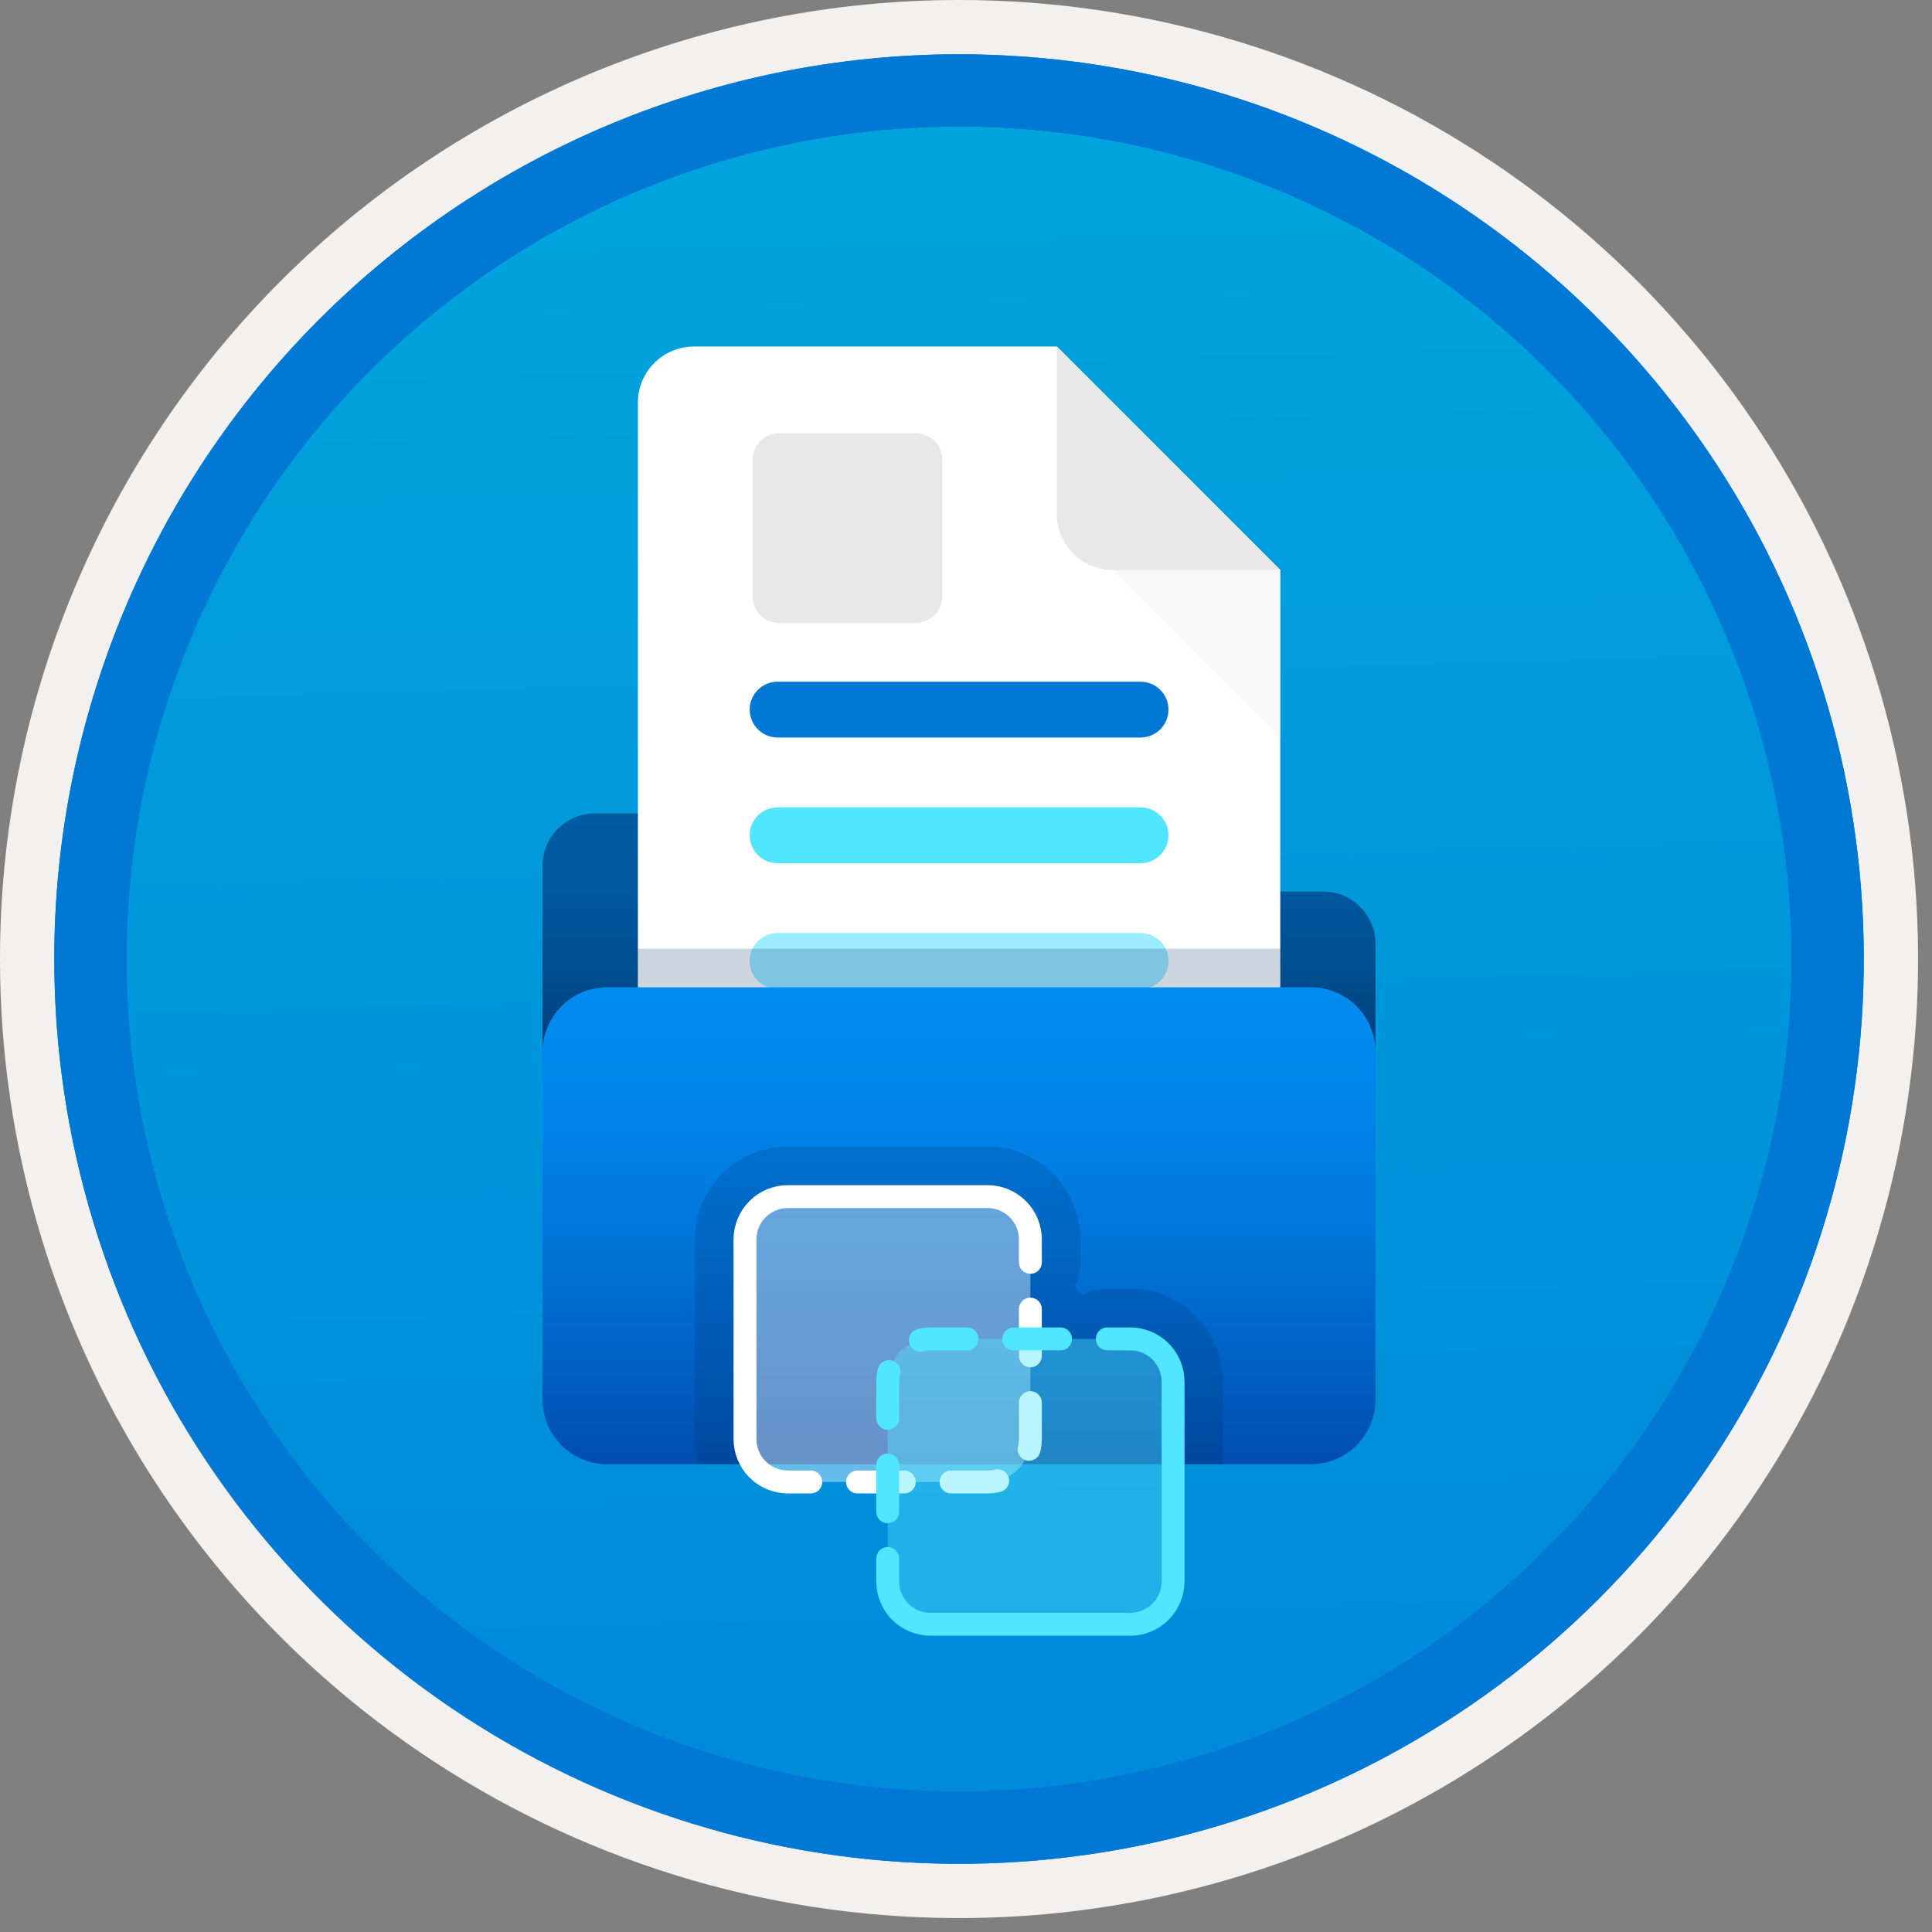
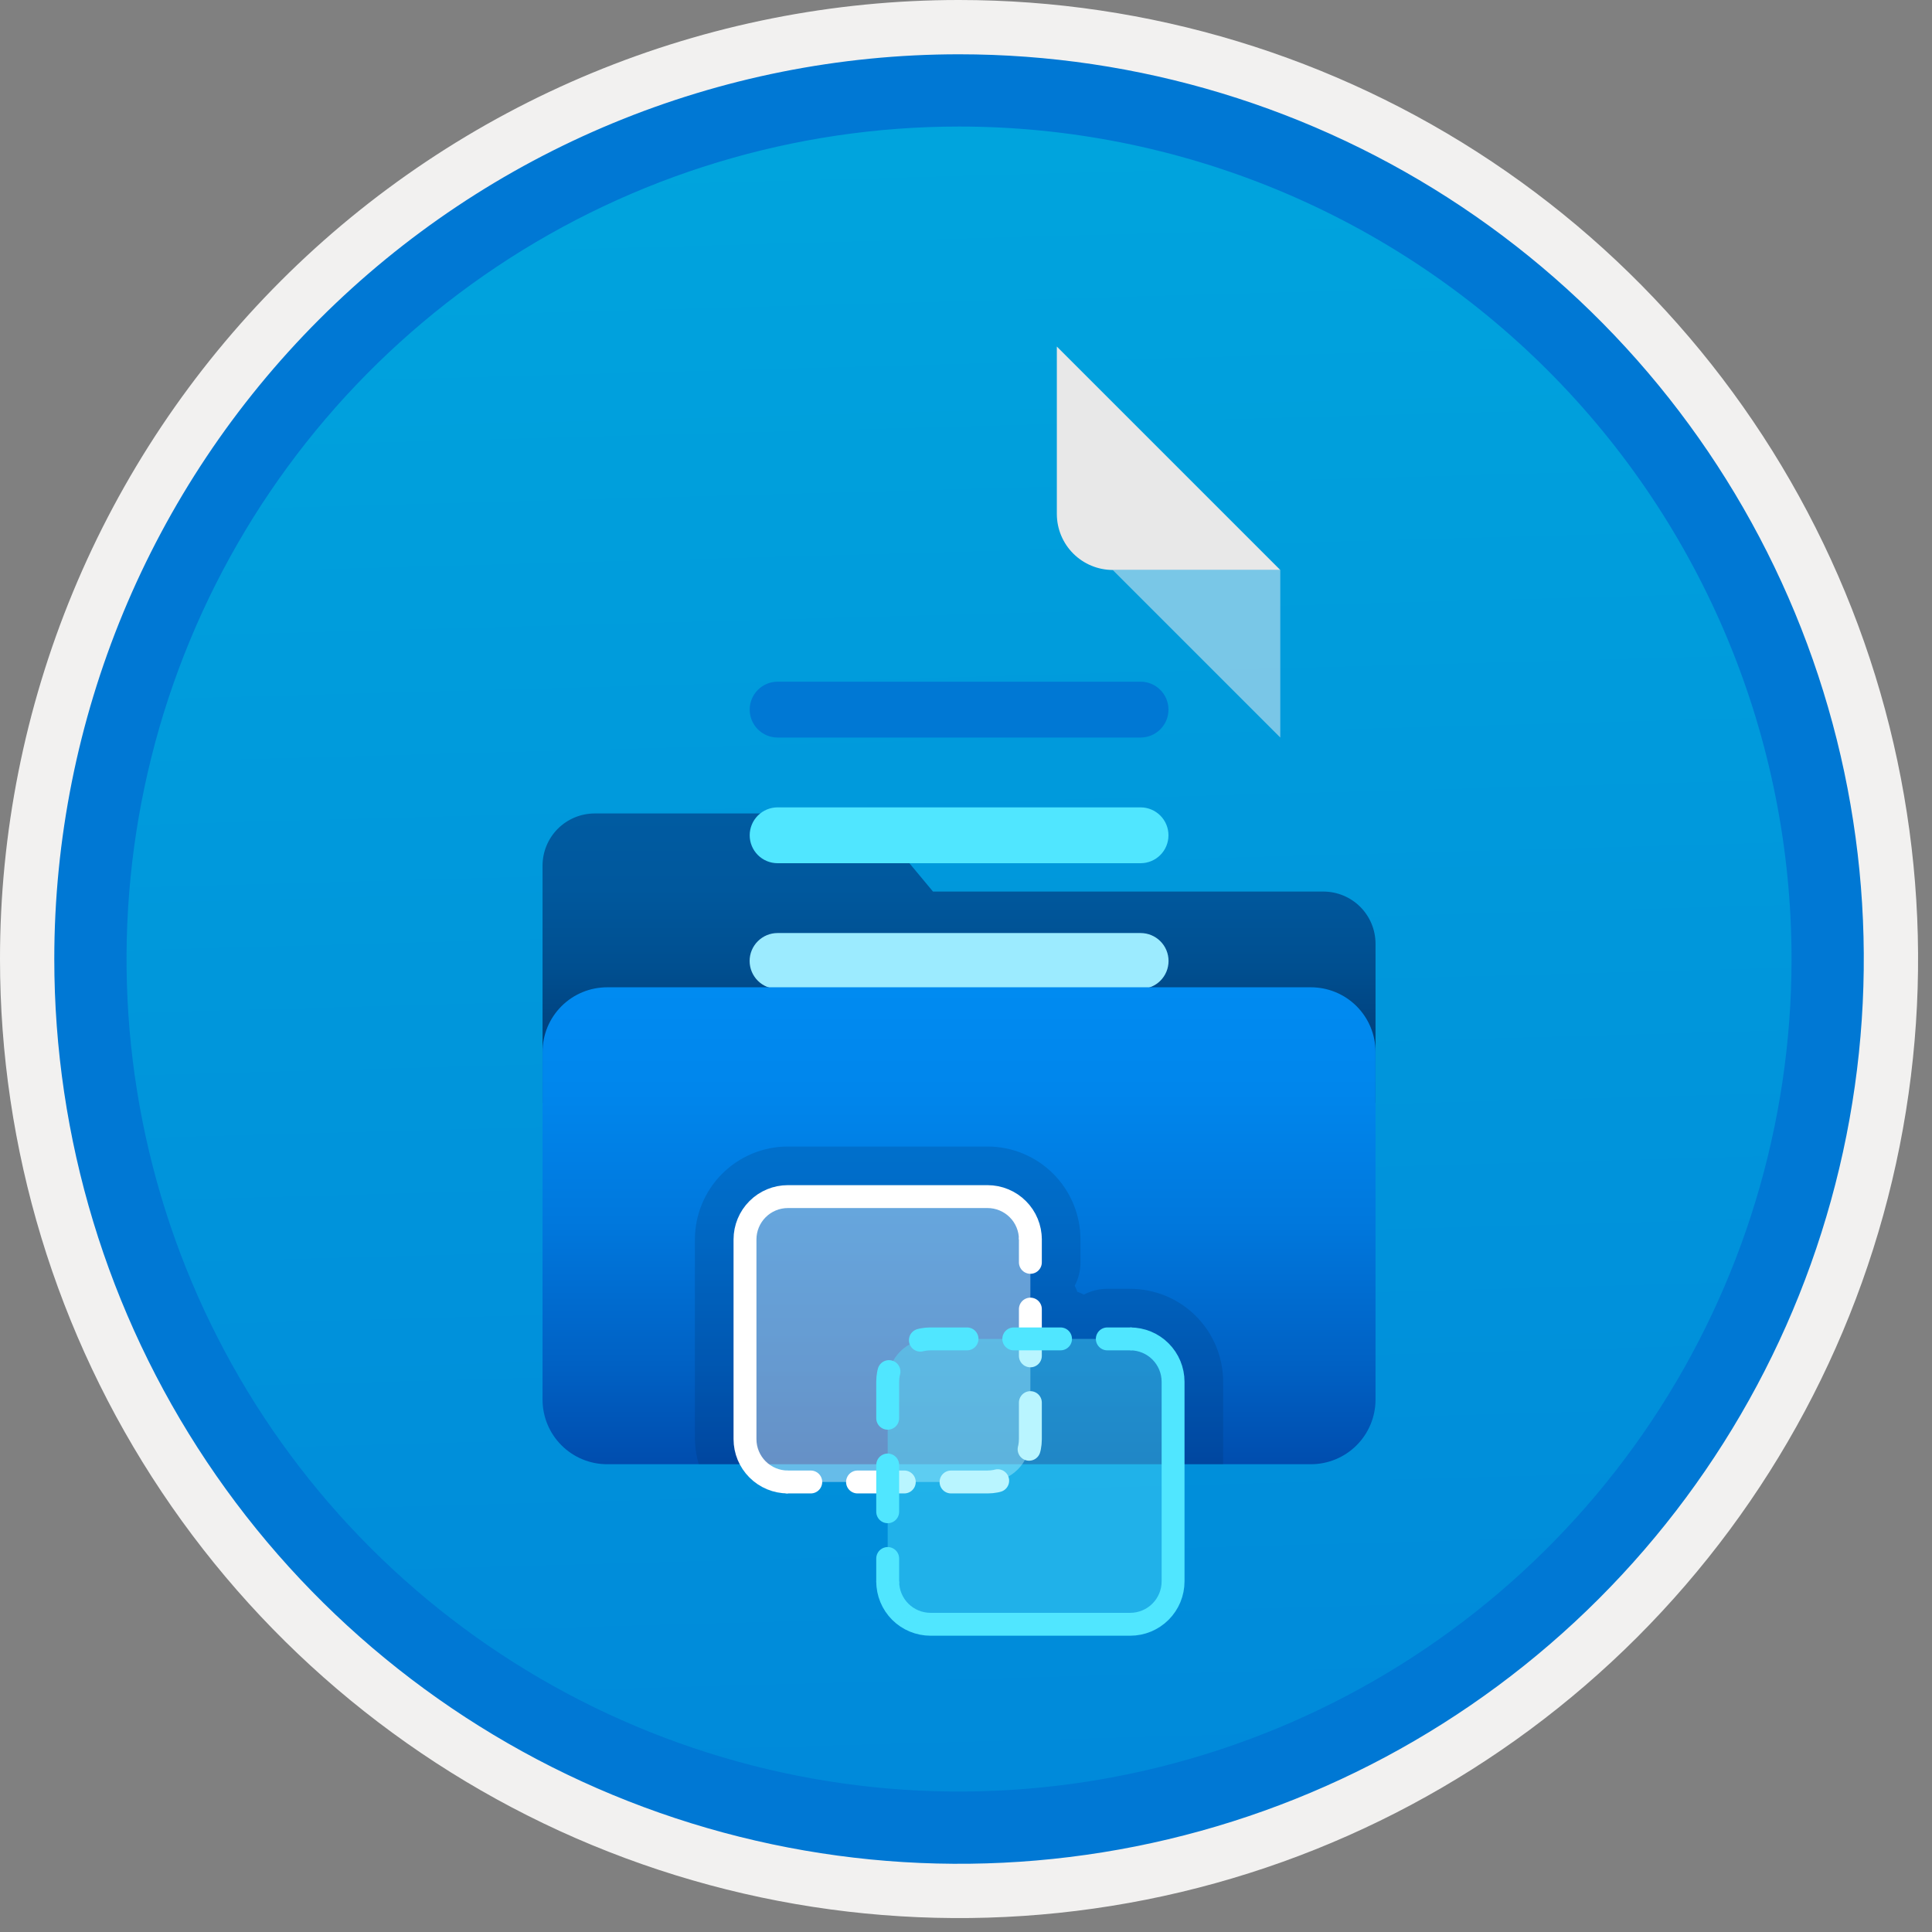
<svg xmlns="http://www.w3.org/2000/svg" width="100" height="100" viewBox="0 0 100 100" fill="none">
  <rect x="0" y="0" width="100" height="100" fill="#808080" stroke="none" />
  <g clip-path="url(#clip0_364_6283)">
    <path d="M49.64 96.45C40.382 96.45 31.332 93.704 23.634 88.561C15.936 83.417 9.936 76.107 6.393 67.553C2.85 59 1.923 49.588 3.73 40.508C5.536 31.427 9.994 23.087 16.54 16.54C23.087 9.994 31.428 5.535 40.508 3.729C49.588 1.923 59 2.85 67.553 6.393C76.107 9.936 83.418 15.936 88.561 23.634C93.705 31.331 96.45 40.382 96.45 49.64C96.451 55.787 95.24 61.874 92.888 67.554C90.535 73.233 87.088 78.394 82.741 82.74C78.394 87.087 73.234 90.535 67.554 92.888C61.875 95.24 55.787 96.45 49.64 96.45V96.45Z" fill="url(#paint0_linear_364_6283)" />
    <path fill-rule="evenodd" clip-rule="evenodd" d="M95.54 49.64C95.54 58.718 92.848 67.592 87.805 75.141C82.761 82.689 75.592 88.572 67.205 92.046C58.818 95.52 49.589 96.429 40.685 94.658C31.782 92.887 23.603 88.515 17.184 82.096C10.765 75.677 6.393 67.498 4.622 58.594C2.851 49.691 3.76 40.462 7.234 32.075C10.708 23.688 16.591 16.519 24.139 11.475C31.688 6.432 40.562 3.74 49.64 3.74C55.668 3.74 61.636 4.927 67.205 7.234C72.774 9.54 77.834 12.921 82.096 17.184C86.359 21.446 89.739 26.506 92.046 32.075C94.353 37.644 95.54 43.612 95.54 49.64V49.64ZM49.64 -0C59.458 -0 69.055 2.911 77.219 8.366C85.382 13.82 91.744 21.573 95.501 30.643C99.258 39.714 100.242 49.695 98.326 59.324C96.411 68.953 91.683 77.798 84.741 84.741C77.799 91.683 68.954 96.411 59.324 98.326C49.695 100.241 39.714 99.258 30.644 95.501C21.573 91.744 13.82 85.382 8.366 77.218C2.911 69.055 -1.61629e-06 59.458 3.61524e-07 49.64C-0.001 43.121 1.283 36.666 3.777 30.642C6.271 24.62 9.928 19.147 14.537 14.537C19.147 9.928 24.62 6.271 30.643 3.777C36.666 1.283 43.121 -0.001 49.64 -0V-0Z" fill="#F2F1F0" />
    <path fill-rule="evenodd" clip-rule="evenodd" d="M92.73 49.64C92.73 58.162 90.202 66.493 85.468 73.579C80.733 80.666 74.003 86.189 66.129 89.45C58.256 92.711 49.592 93.565 41.233 91.902C32.874 90.239 25.197 86.135 19.17 80.109C13.144 74.083 9.04 66.405 7.378 58.046C5.715 49.688 6.568 41.024 9.83 33.15C13.091 25.276 18.614 18.547 25.7 13.812C32.786 9.077 41.117 6.55 49.64 6.55C55.298 6.55 60.902 7.664 66.13 9.829C71.358 11.995 76.108 15.169 80.11 19.17C84.111 23.171 87.285 27.922 89.45 33.15C91.616 38.378 92.73 43.981 92.73 49.64ZM49.64 2.81C58.902 2.81 67.956 5.557 75.657 10.702C83.358 15.848 89.36 23.162 92.905 31.719C96.449 40.276 97.377 49.692 95.57 58.776C93.763 67.86 89.303 76.204 82.753 82.754C76.204 89.303 67.86 93.763 58.776 95.57C49.691 97.377 40.276 96.45 31.718 92.905C23.161 89.361 15.848 83.359 10.702 75.657C5.556 67.956 2.81 58.902 2.81 49.64C2.811 37.22 7.745 25.31 16.527 16.527C25.309 7.745 37.22 2.811 49.64 2.81V2.81Z" fill="#0078D4" />
-     <path fill-rule="evenodd" clip-rule="evenodd" d="M92.73 49.64C92.73 58.162 90.202 66.493 85.468 73.579C80.733 80.665 74.003 86.189 66.129 89.45C58.256 92.711 49.592 93.565 41.233 91.902C32.874 90.239 25.197 86.135 19.17 80.109C13.144 74.083 9.04 66.405 7.378 58.046C5.715 49.688 6.568 41.024 9.83 33.15C13.091 25.276 18.614 18.547 25.7 13.812C32.786 9.077 41.117 6.55 49.64 6.55C55.298 6.55 60.902 7.664 66.13 9.829C71.358 11.995 76.108 15.169 80.11 19.17C84.111 23.171 87.285 27.922 89.45 33.15C91.616 38.378 92.73 43.981 92.73 49.64V49.64ZM49.64 2.81C58.902 2.81 67.956 5.556 75.657 10.702C83.358 15.848 89.36 23.162 92.905 31.719C96.449 40.276 97.377 49.692 95.57 58.776C93.763 67.86 89.303 76.204 82.753 82.754C76.204 89.303 67.86 93.763 58.776 95.57C49.691 97.377 40.276 96.45 31.718 92.905C23.161 89.361 15.848 83.358 10.702 75.657C5.556 67.956 2.81 58.902 2.81 49.64C2.811 37.22 7.745 25.309 16.527 16.527C25.309 7.745 37.22 2.811 49.64 2.81V2.81Z" fill="#0078D4" />
    <path d="M43.378 42.105H30.776C30.062 42.107 29.378 42.391 28.873 42.896C28.369 43.401 28.084 44.085 28.082 44.799V57.077H71.197V48.841C71.195 48.127 70.91 47.443 70.406 46.938C69.901 46.433 69.216 46.149 68.502 46.147H48.292L45.913 43.292C45.603 42.92 45.216 42.621 44.778 42.416C44.34 42.211 43.862 42.105 43.378 42.105V42.105Z" fill="url(#paint1_linear_364_6283)" />
-     <path fill-rule="evenodd" clip-rule="evenodd" d="M35.909 17.937C35.143 17.939 34.409 18.244 33.867 18.786C33.326 19.328 33.02 20.062 33.018 20.828V61.305C33.02 62.071 33.326 62.805 33.867 63.347C34.409 63.888 35.143 64.194 35.909 64.196H63.376C64.142 64.194 64.876 63.889 65.418 63.347C65.959 62.805 66.265 62.071 66.267 61.305V29.502L54.702 17.937H35.909Z" fill="white" />
    <path fill-rule="evenodd" clip-rule="evenodd" d="M57.593 29.502H66.267L54.702 17.937V26.61C54.704 27.377 55.01 28.111 55.551 28.652C56.093 29.194 56.827 29.499 57.593 29.502V29.502Z" fill="#E8E8E8" />
    <path fill-rule="evenodd" clip-rule="evenodd" d="M59.039 38.175H40.246C39.863 38.174 39.496 38.021 39.226 37.75C38.956 37.479 38.804 37.112 38.804 36.73C38.804 36.347 38.956 35.98 39.226 35.709C39.496 35.438 39.863 35.285 40.246 35.284H59.039C59.421 35.285 59.788 35.438 60.058 35.709C60.329 35.98 60.48 36.347 60.48 36.73C60.48 37.112 60.329 37.479 60.058 37.75C59.788 38.021 59.421 38.174 59.039 38.175V38.175Z" fill="#0078D4" />
    <path fill-rule="evenodd" clip-rule="evenodd" d="M59.039 44.68H40.246C39.863 44.679 39.496 44.527 39.226 44.256C38.956 43.985 38.804 43.617 38.804 43.235C38.804 42.852 38.956 42.485 39.226 42.214C39.496 41.943 39.863 41.79 40.246 41.789H59.039C59.421 41.79 59.788 41.943 60.058 42.214C60.329 42.485 60.48 42.852 60.48 43.235C60.48 43.617 60.329 43.985 60.058 44.256C59.788 44.527 59.421 44.679 59.039 44.68V44.68Z" fill="#50E6FF" />
    <path fill-rule="evenodd" clip-rule="evenodd" d="M59.039 51.185H40.246C39.862 51.185 39.495 51.033 39.224 50.762C38.953 50.491 38.8 50.123 38.8 49.74C38.8 49.356 38.953 48.989 39.224 48.718C39.495 48.447 39.862 48.294 40.246 48.294H59.039C59.422 48.294 59.79 48.447 60.061 48.718C60.332 48.989 60.484 49.356 60.484 49.74C60.484 50.123 60.332 50.491 60.061 50.762C59.79 51.033 59.422 51.185 59.039 51.185V51.185Z" fill="#9CEBFF" />
    <path fill-rule="evenodd" clip-rule="evenodd" d="M59.039 57.691H40.246C39.863 57.69 39.496 57.537 39.226 57.266C38.956 56.995 38.804 56.628 38.804 56.245C38.804 55.862 38.956 55.495 39.226 55.224C39.496 54.953 39.863 54.8 40.246 54.8H59.039C59.421 54.8 59.788 54.953 60.058 55.224C60.329 55.495 60.48 55.862 60.48 56.245C60.48 56.628 60.329 56.995 60.058 57.266C59.788 57.537 59.421 57.69 59.039 57.691V57.691Z" fill="#C3F1FF" />
    <path opacity="0.5" fill-rule="evenodd" clip-rule="evenodd" d="M66.267 38.175L57.593 29.502H66.267V38.175Z" fill="#F2F2F2" />
-     <path d="M47.395 22.424H40.325C39.566 22.424 38.951 23.039 38.951 23.798V30.868C38.951 31.627 39.566 32.243 40.325 32.243H47.395C48.154 32.243 48.77 31.627 48.77 30.868V23.798C48.77 23.039 48.154 22.424 47.395 22.424Z" fill="#E8E8E8" />
    <path d="M71.197 54.447V72.443C71.197 73.33 70.844 74.181 70.217 74.808C69.59 75.436 68.739 75.788 67.851 75.788H31.427C30.54 75.788 29.689 75.436 29.062 74.808C28.434 74.181 28.082 73.33 28.082 72.443V54.447C28.082 53.56 28.434 52.709 29.062 52.081C29.689 51.454 30.54 51.102 31.427 51.102H67.851C68.739 51.102 69.59 51.454 70.217 52.081C70.844 52.709 71.197 53.56 71.197 54.447Z" fill="url(#paint2_linear_364_6283)" />
-     <path opacity="0.2" d="M66.267 49.102H33.018V51.102H66.267V49.102Z" fill="#003067" />
    <path opacity="0.2" d="M63.31 75.788V71.519C63.309 70.244 62.801 69.021 61.9 68.119C60.998 67.217 59.775 66.71 58.499 66.708H57.314C56.891 66.708 56.474 66.811 56.101 67.01C55.993 66.952 55.881 66.902 55.765 66.861C55.725 66.754 55.678 66.65 55.626 66.549C55.823 66.176 55.926 65.761 55.925 65.34V64.154C55.924 62.878 55.416 61.655 54.514 60.753C53.612 59.852 52.389 59.344 51.114 59.343H40.78C39.504 59.344 38.281 59.852 37.379 60.753C36.477 61.655 35.97 62.878 35.968 64.154V74.488C35.975 74.929 36.042 75.367 36.169 75.788L63.31 75.788Z" fill="#003067" />
    <path d="M40.78 76.707C40.191 76.707 39.627 76.473 39.211 76.057C38.795 75.641 38.561 75.077 38.561 74.488V64.154C38.561 63.566 38.795 63.002 39.211 62.586C39.627 62.169 40.191 61.936 40.78 61.936H51.114C51.405 61.936 51.694 61.993 51.963 62.105C52.232 62.216 52.477 62.38 52.682 62.586C52.889 62.791 53.052 63.036 53.163 63.305C53.275 63.574 53.332 63.863 53.332 64.154" stroke="white" stroke-width="1.185" stroke-miterlimit="10" />
    <path d="M53.332 64.154V65.339" stroke="white" stroke-width="1.185" stroke-miterlimit="10" stroke-linecap="round" />
    <path d="M53.332 67.759V74.488C53.332 75.077 53.098 75.641 52.682 76.057C52.266 76.473 51.702 76.707 51.114 76.707H43.175" stroke="white" stroke-width="1.185" stroke-miterlimit="10" stroke-linecap="round" stroke-dasharray="2.42 2.42" />
    <path d="M41.965 76.707H40.779" stroke="white" stroke-width="1.185" stroke-miterlimit="10" stroke-linecap="round" />
    <path opacity="0.4" d="M51.114 61.936H40.78C39.554 61.936 38.561 62.929 38.561 64.154V74.488C38.561 75.713 39.554 76.707 40.78 76.707H51.114C52.339 76.707 53.332 75.713 53.332 74.488V64.154C53.332 62.929 52.339 61.936 51.114 61.936Z" fill="white" />
    <path d="M58.499 69.301C59.088 69.301 59.652 69.534 60.068 69.95C60.484 70.367 60.718 70.931 60.718 71.519V81.853C60.718 82.442 60.484 83.006 60.068 83.422C59.652 83.838 59.088 84.072 58.499 84.072H48.165C47.577 84.072 47.013 83.838 46.596 83.422C46.181 83.006 45.947 82.442 45.947 81.853" stroke="#50E6FF" stroke-width="1.185" stroke-miterlimit="10" />
    <path d="M45.947 81.853V80.668" stroke="#50E6FF" stroke-width="1.185" stroke-miterlimit="10" stroke-linecap="round" />
    <path d="M45.947 78.248V71.519C45.947 70.931 46.181 70.367 46.596 69.951C47.013 69.534 47.577 69.301 48.165 69.301H56.104" stroke="#50E6FF" stroke-width="1.185" stroke-miterlimit="10" stroke-linecap="round" stroke-dasharray="2.42 2.42" />
    <path d="M57.314 69.301H58.499" stroke="#50E6FF" stroke-width="1.185" stroke-miterlimit="10" stroke-linecap="round" />
    <path opacity="0.4" d="M58.499 69.301H48.165C46.94 69.301 45.947 70.294 45.947 71.519V81.853C45.947 83.079 46.94 84.072 48.165 84.072H58.499C59.725 84.072 60.718 83.079 60.718 81.853V71.519C60.718 70.294 59.725 69.301 58.499 69.301Z" fill="#50E6FF" />
  </g>
  <defs>
    <linearGradient id="paint0_linear_364_6283" x1="47.87" y1="-15.153" x2="51.852" y2="130.615" gradientUnits="userSpaceOnUse">
      <stop stop-color="#00ABDE" />
      <stop offset="1" stop-color="#007ED8" />
    </linearGradient>
    <linearGradient id="paint1_linear_364_6283" x1="49.639" y1="42.105" x2="49.639" y2="57.104" gradientUnits="userSpaceOnUse">
      <stop stop-color="#005BA1" />
      <stop offset="0.26" stop-color="#00589D" />
      <stop offset="0.53" stop-color="#004F90" />
      <stop offset="0.8" stop-color="#003F7C" />
      <stop offset="1" stop-color="#003067" />
    </linearGradient>
    <linearGradient id="paint2_linear_364_6283" x1="49.639" y1="51.102" x2="49.639" y2="75.788" gradientUnits="userSpaceOnUse">
      <stop stop-color="#008BF1" />
      <stop offset="0.22" stop-color="#0086EC" />
      <stop offset="0.49" stop-color="#0078DD" />
      <stop offset="0.79" stop-color="#0061C4" />
      <stop offset="1" stop-color="#004DAE" />
    </linearGradient>
    <clipPath id="clip0_364_6283">
      <rect width="99.28" height="99.28" fill="white" />
    </clipPath>
  </defs>
</svg>